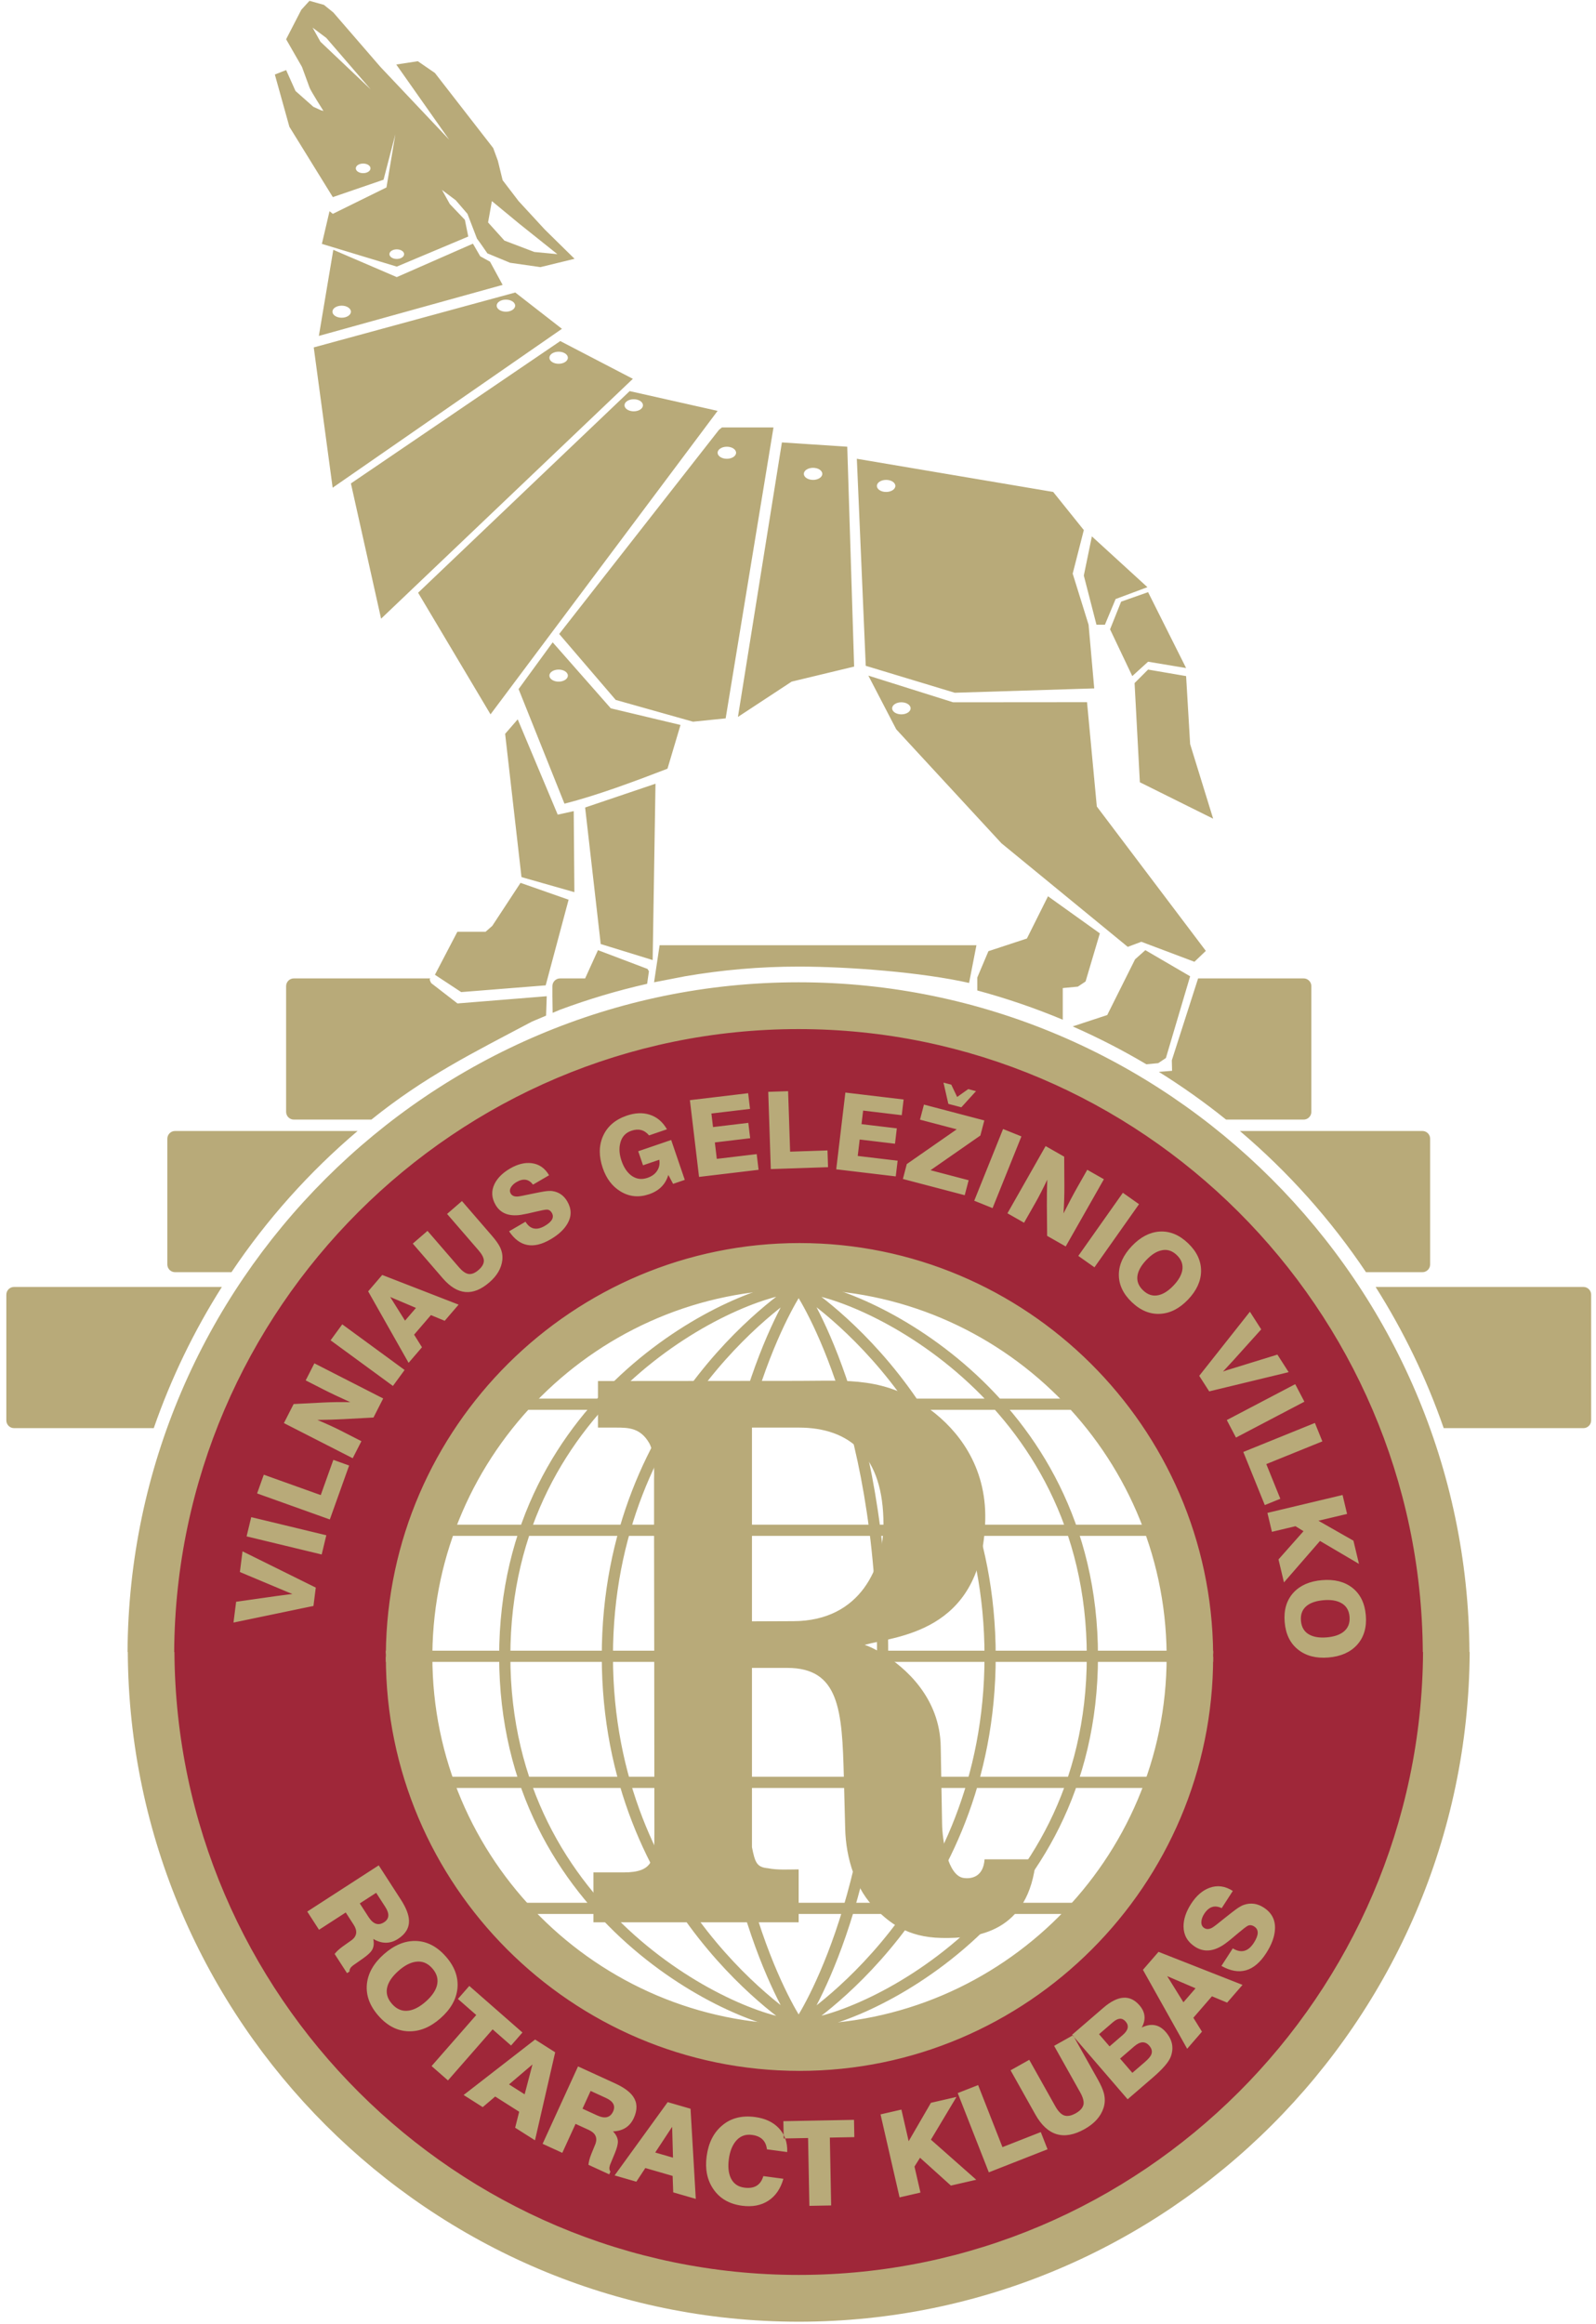
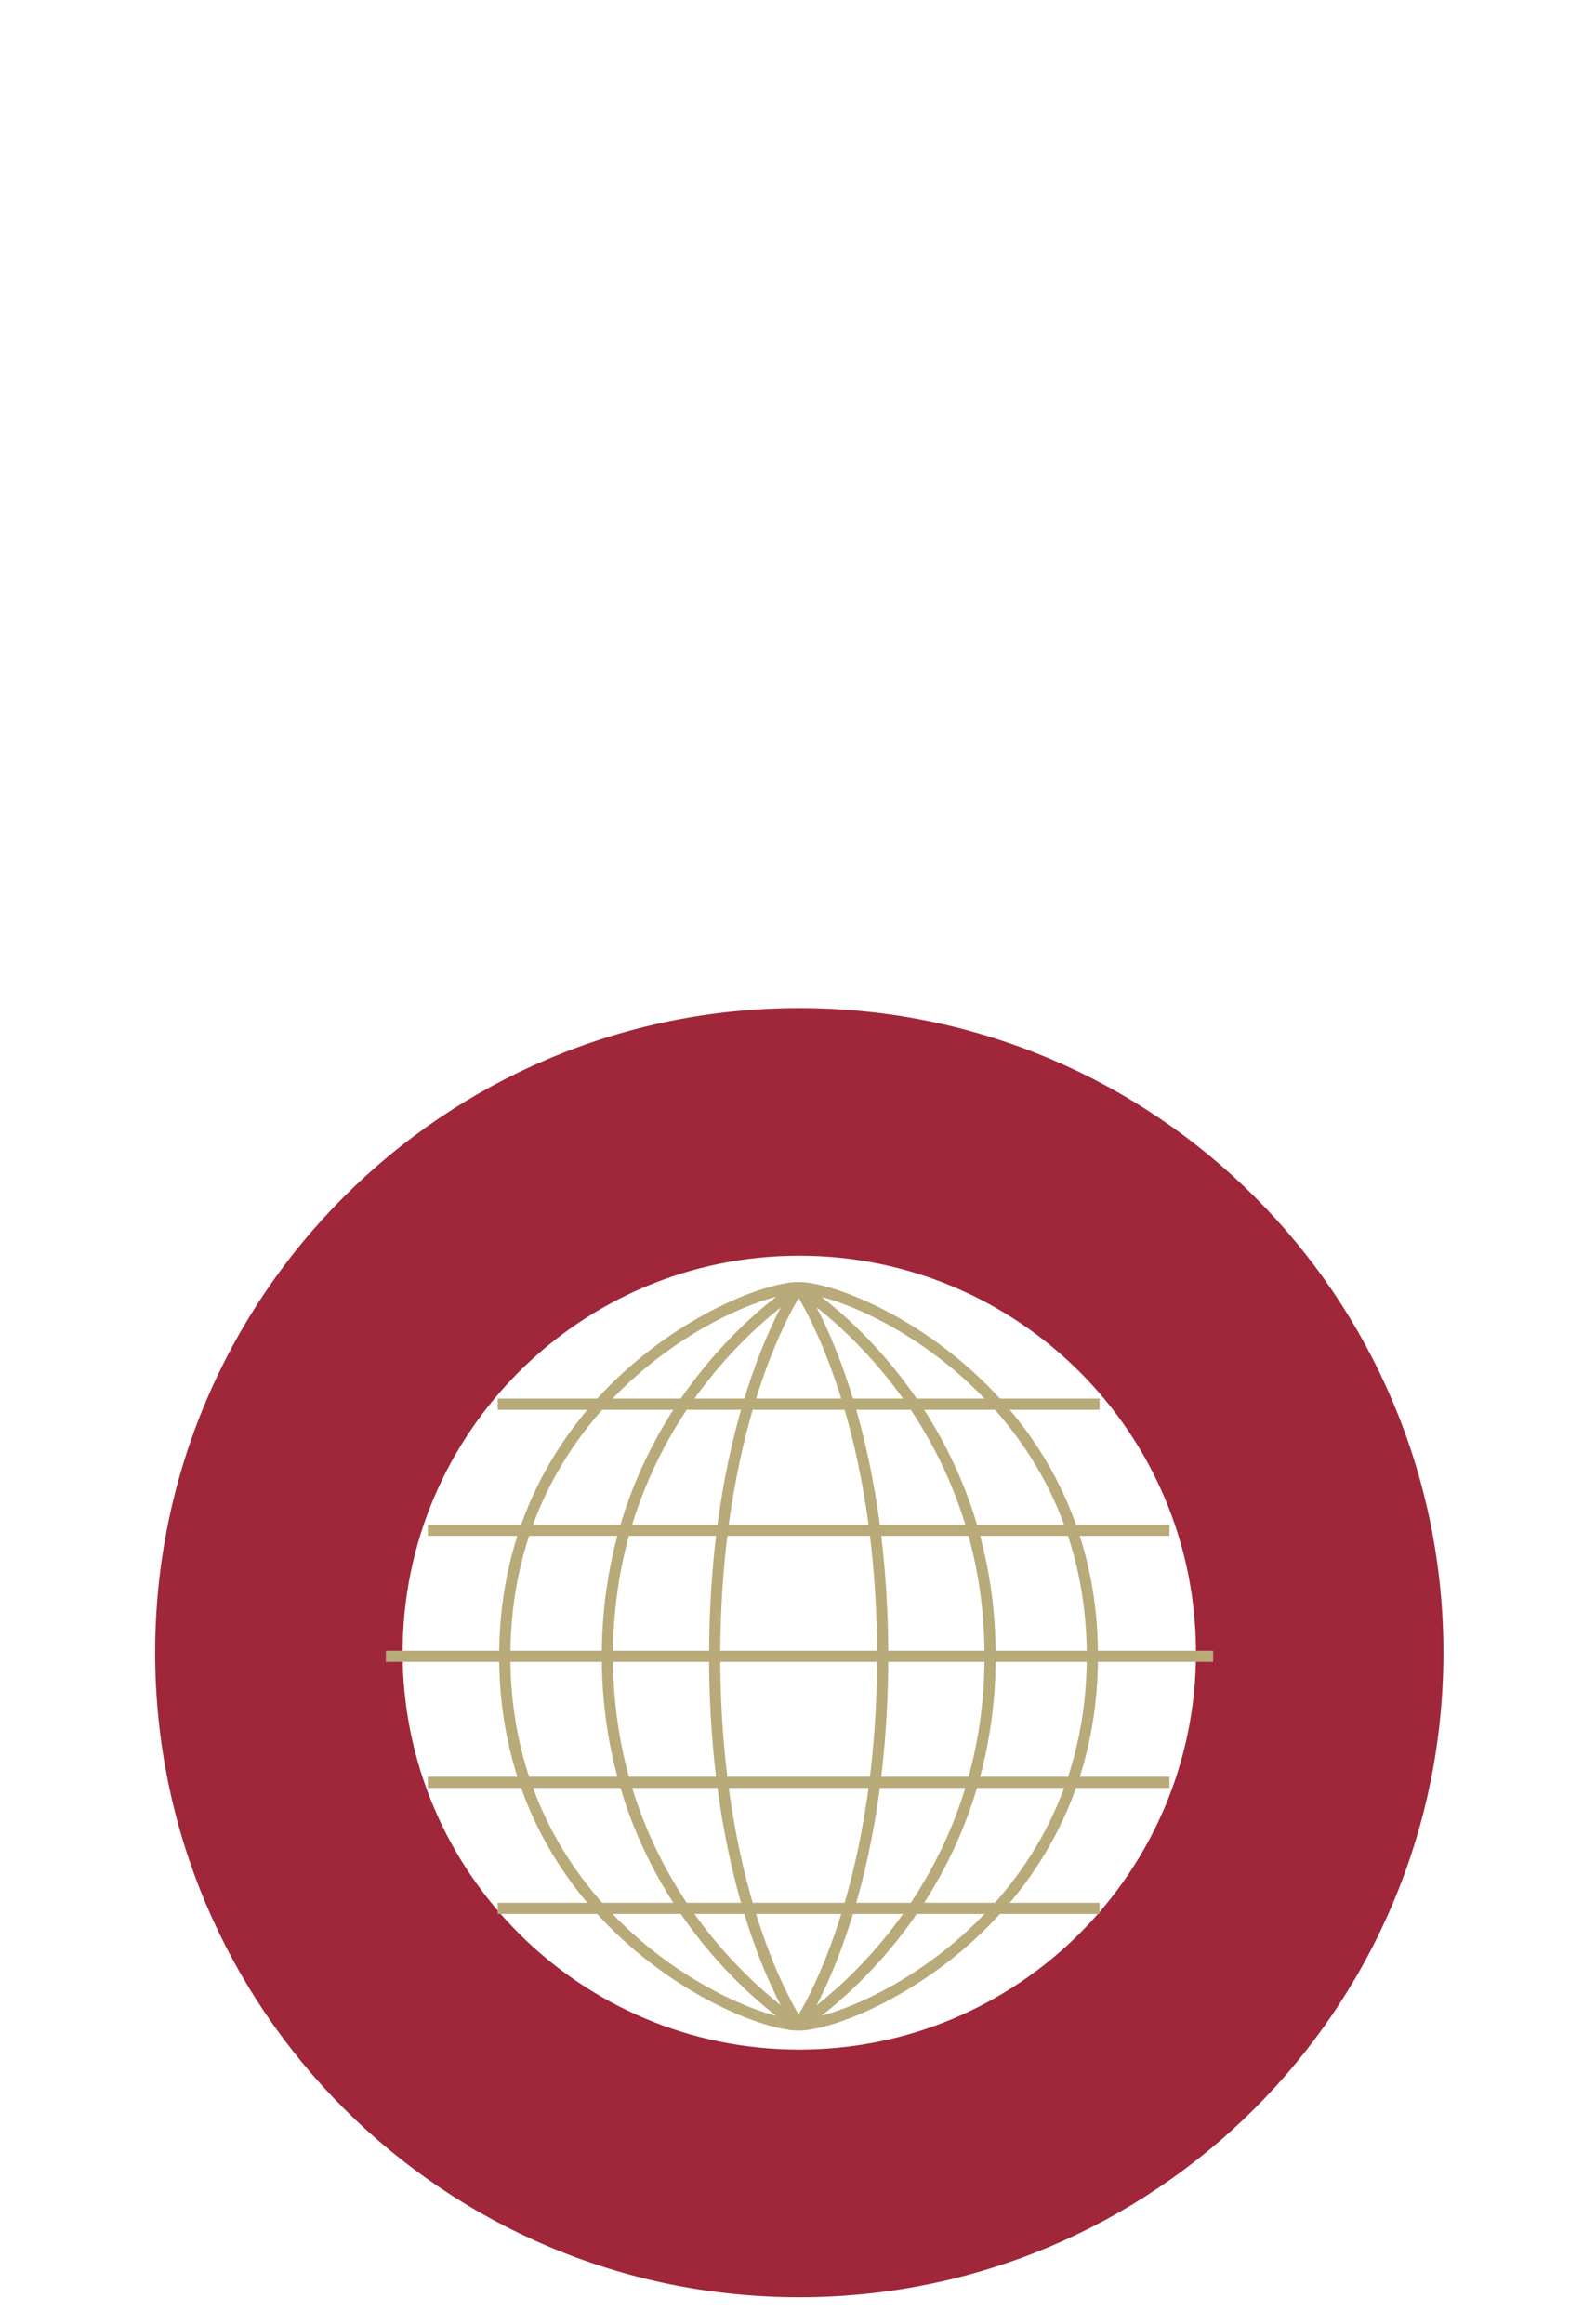
<svg xmlns="http://www.w3.org/2000/svg" xmlns:ns1="http://sodipodi.sourceforge.net/DTD/sodipodi-0.dtd" xmlns:ns2="http://www.inkscape.org/namespaces/inkscape" version="1.1" id="svg2" width="222.667" height="324" viewBox="0 0 222.667 324" ns1:docname="logotipas.eps">
  <defs id="defs6" />
  <ns1:namedview id="namedview4" pagecolor="#ffffff" bordercolor="#000000" borderopacity="0.25" ns2:showpageshadow="2" ns2:pageopacity="0.0" ns2:pagecheckerboard="0" ns2:deskcolor="#d1d1d1" />
  <g id="g8" ns2:groupmode="layer" ns2:label="ink_ext_XXXXXX" transform="matrix(1.333,0,0,-1.333,0,324)">
    <g id="g10" transform="scale(0.1)">
      <path d="M 1504.86,702 C 1504.86,332.895 1205.65,33.688 836.547,33.688 467.449,33.688 168.234,332.895 168.234,702 c 0,369.11 299.215,668.32 668.313,668.32 369.103,0 668.313,-299.21 668.313,-668.32 z m -668.313,421.04 c -232.531,0 -421.035,-188.509 -421.035,-421.04 0,-232.527 188.504,-421.039 421.035,-421.039 232.533,0 421.043,188.512 421.043,421.039 0,232.531 -188.51,421.04 -421.043,421.04" style="fill:#9f2739;fill-opacity:1;fill-rule:evenodd;stroke:none" id="path12" />
      <path d="M 1504.86,702 C 1504.86,332.895 1205.65,33.688 836.547,33.688 467.449,33.688 168.234,332.895 168.234,702 c 0,369.11 299.215,668.32 668.313,668.32 369.103,0 668.313,-299.21 668.313,-668.32 z m -668.313,421.04 c -232.531,0 -421.035,-188.509 -421.035,-421.04 0,-232.527 188.504,-421.039 421.035,-421.039 232.533,0 421.043,188.512 421.043,421.039 0,232.531 -188.51,421.04 -421.043,421.04 z" style="fill:none;stroke:#9f2739;stroke-width:11.719;stroke-linecap:butt;stroke-linejoin:miter;stroke-miterlimit:2.613;stroke-dasharray:none;stroke-opacity:1" id="path14" />
      <path d="m 520.91,434.527 h 629.97 M 835.898,1083.84 c 0,0 -87.886,-125.68 -87.886,-385.645 0,-259.968 87.886,-385.652 87.886,-385.652 m -0.175,0 c 58.535,0 307.597,110.566 307.597,385.652 0,275.078 -249.062,385.645 -307.597,385.645 m 0.359,0 c 0,0 200.198,-123.215 200.198,-385.645 0,-262.433 -200.198,-385.652 -200.198,-385.652 m -0.184,771.297 c 0,0 -200.207,-123.215 -200.207,-385.645 0,-262.433 200.207,-385.652 200.207,-385.652 m 0,771.297 c -58.527,0 -307.605,-110.567 -307.605,-385.645 0,-275.086 249.078,-385.652 307.605,-385.652 m 0,771.297 c 0,0 87.883,-125.68 87.883,-385.645 0,-259.968 -87.883,-385.652 -87.883,-385.652 M 447.793,566.363 H 1224.01 M 403.844,698.195 H 1269.71 M 447.793,830.02 h 776.217 m -703.1,131.835 h 629.97" style="fill:none;stroke:#b8aa79;stroke-width:11.718;stroke-linecap:butt;stroke-linejoin:miter;stroke-miterlimit:2.613;stroke-dasharray:none;stroke-opacity:1" id="path16" />
-       <path d="m 1212.88,1309.48 13.85,1.12 -0.26,10.99 27.51,85.65 h 110.46 c 4.44,0 8.06,-3.64 8.06,-8.07 v -131.54 c 0,-4.43 -3.63,-8.07 -8.06,-8.07 h -81.19 c -22.39,18 -45.89,34.69 -70.37,49.92 z M 403.844,701.18 c 2.113,236.769 195.64,429.25 432.933,429.25 237.293,0 430.823,-192.481 432.933,-429.25 h -48.69 c -2.11,209.875 -173.84,380.73 -384.243,380.73 -210.402,0 -382.132,-170.855 -384.242,-380.73 z m 0,-3.512 v -0.18 c 0,-238.527 194.41,-432.929 432.933,-432.929 238.523,0 432.933,194.402 432.933,432.929 v 0.18 h -48.69 v -0.18 c 0,-211.633 -172.61,-384.242 -384.243,-384.242 -211.629,0 -384.242,172.609 -384.242,384.242 v 0.18 z m 280.89,3.512 0.176,-187.903 c 0,-27.246 -0.351,-41.132 -32.344,-41.132 -10.546,0 -19.863,0 -31.468,0 v -52.207 h 214.8 v 55.367 c -10.543,0 -21.793,-0.871 -32.343,1.238 -11.602,1.055 -13.356,6.152 -16.524,21.969 0,9.492 0,19.511 0,29.004 v 158.547 c 14.942,0 17.227,0 36.914,0 54.664,0 57.473,-44.293 59.243,-113.899 l 1.398,-53.793 c 0.703,-31.988 11.25,-64.683 32.344,-84.894 13.89,-13.364 31.824,-29.18 68.547,-29.883 36.743,-0.707 91.583,5.453 98.793,82.261 h -53.79 c -1.23,-18.277 -13.53,-20.742 -21.97,-19.511 -16.69,2.461 -22.33,39.726 -22.498,56.949 l -1.41,79.98 c -0.704,51.504 -37.09,83.317 -61.164,97.907 -8.094,4.922 -14.946,7.91 -18.461,8.961 32.168,9.14 120.753,12.132 126.023,125.679 0,1.586 0.18,3.168 0.18,4.754 1.41,57.293 -29.52,94.735 -57.121,115.305 -47.11,35.152 -86.305,30.402 -138.161,30.402 l -210.05,-0.172 v -48.687 h 18.988 c 13.531,0 25.484,-0.527 34.625,-16.172 6.328,-10.723 5.098,-37.969 5.098,-37.258 v -47.988 z m 102.297,134.64 c 0,-50.445 0,-101.066 0,-101.066 l 43.242,0.176 c 71.723,0.175 94.395,58.711 94.395,101.074 v 0.172 c 0,71.711 -35.336,101.246 -88.77,101.246 -13.71,0 -48.867,0 -48.867,0 0,0 0,-50.801 0,-101.602 z M 133.492,702.688 c 1.946,386.022 316.664,700.482 702.238,700.482 385.56,0 700.29,-314.46 702.22,-700.482 h 0.26 C 1536.27,316.672 1221.55,2.207 835.98,2.207 450.418,2.207 135.695,316.672 133.75,702.688 Z m 188.094,-271.497 74.801,48.336 23.129,-35.789 c 5.511,-8.527 8.363,-15.828 8.55,-21.898 0.258,-7.707 -3.566,-14.106 -11.476,-19.219 -8.25,-5.332 -16.887,-5.355 -25.906,-0.074 0.961,-4.688 0.519,-8.563 -1.336,-11.629 -1.407,-2.387 -4.504,-5.273 -9.293,-8.664 -2.383,-1.641 -5.938,-4.129 -10.657,-7.473 -2.57,-1.957 -3.769,-4.058 -3.597,-6.308 l -2.598,-1.676 -12.976,20.074 c 1.984,2.563 4.816,5.18 8.496,7.848 l 9.718,6.871 c 5.215,4.254 5.782,9.539 1.704,15.848 l -8.274,12.8 -27.98,-18.086 z m 6.488,319.68 -83.699,-17.394 2.758,21.753 42.594,6.047 c 2.843,0.399 8.296,1.106 16.359,2.125 -1.234,0.383 -5.902,2.297 -14.004,5.739 l -41.008,17.211 2.742,21.64 76.688,-37.937 z m 8.614,53.817 -78.598,18.941 4.851,20.117 78.594,-18.945 z m 8.519,36.628 -76.121,27.239 7.008,19.582 59.605,-21.324 13.184,36.843 16.515,-5.91 z m 23.949,64.059 -72.008,36.746 10.168,19.93 30.59,1.558 c 9.157,0.461 18.735,0.602 28.727,0.387 -11.438,5.141 -20.848,9.606 -28.262,13.391 l -18.43,9.402 9.098,17.831 72.012,-36.749 -10.172,-19.933 -31.543,-1.7 c -8.215,-0.433 -17.281,-0.715 -27.152,-0.808 9.898,-4.192 17.992,-7.903 24.336,-11.137 l 21.734,-11.094 z m 42.094,75.602 -65.254,47.733 12.219,16.7 65.25,-47.734 z m -25.934,98.943 14.731,17.14 79.93,-31.04 -14.536,-16.91 -14.449,5.96 -17.586,-20.46 8.25,-13.17 -14.011,-16.3 z m 38.594,-30.65 11.461,13.33 -26.992,11.44 z m 8.121,80.59 15.399,13.31 33.023,-38.19 c 3.434,-3.96 6.645,-6.25 9.629,-6.84 3.305,-0.61 6.883,0.75 10.738,4.09 3.856,3.34 5.723,6.68 5.59,10.04 -0.207,2.99 -2.027,6.47 -5.461,10.44 l -33.027,38.18 15.566,13.47 31.407,-36.32 c 3.925,-4.54 6.695,-8.43 8.324,-11.68 2.222,-4.52 3.054,-9.15 2.5,-13.9 -0.989,-8.48 -5.508,-16.21 -13.559,-23.17 -17.18,-14.86 -33.418,-13.44 -48.719,4.25 z m 100.797,12.87 17.164,10 c 4.871,-7.92 11.598,-9.38 20.196,-4.37 7.628,4.44 10.082,8.98 7.386,13.61 -1.406,2.41 -3.269,3.56 -5.594,3.42 -1.824,-0.11 -5.382,-0.77 -10.664,-2.03 -6.605,-1.61 -11.941,-2.77 -15.988,-3.41 -12.625,-1.9 -21.488,1.55 -26.621,10.36 -4.301,7.38 -4.66,14.7 -1.098,21.98 3.063,6.21 8.481,11.58 16.254,16.11 7.832,4.56 15.293,6.44 22.364,5.62 7.921,-0.95 14.07,-5.17 18.445,-12.68 l -16.805,-9.8 c -4.476,5.9 -10.242,6.79 -17.304,2.67 -2.395,-1.39 -4.239,-3.07 -5.52,-5.03 -1.59,-2.49 -1.77,-4.79 -0.523,-6.93 1.359,-2.33 3.785,-3.36 7.296,-3.14 1.672,0.11 6.637,1.05 14.895,2.84 5.809,1.2 9.965,2 12.504,2.41 3.883,0.62 6.883,0.76 8.988,0.43 6.746,-1.02 11.918,-4.6 15.5,-10.75 4.567,-7.84 4.68,-15.54 0.324,-23.11 -3.5,-6.21 -9.461,-11.76 -17.879,-16.66 -18.074,-10.54 -32.511,-7.72 -43.32,8.46 z m 171.641,49.61 -4.977,9.35 c -2.961,-9.89 -9.656,-16.61 -20.09,-20.17 -10.777,-3.68 -20.777,-2.7 -29.992,2.95 -8.597,5.23 -14.785,13.37 -18.562,24.44 -4.188,12.27 -4.125,23.34 0.187,33.21 4.504,10.25 12.817,17.45 24.945,21.59 8.731,2.98 16.696,3.32 23.891,1.02 7.629,-2.38 13.688,-7.48 18.172,-15.3 l -18.723,-6.39 c -4.836,5.8 -11.007,7.41 -18.527,4.85 -6.242,-2.14 -10.137,-6.51 -11.676,-13.14 -1.359,-5.54 -0.898,-11.63 1.375,-18.3 2.278,-6.67 5.586,-11.72 9.926,-15.15 5.148,-3.94 10.883,-4.84 17.191,-2.68 4.469,1.52 7.786,3.88 9.946,7.07 2.39,3.43 3.215,7.4 2.472,11.89 l -17.027,-5.81 -5.016,14.69 34.485,11.77 14.238,-41.71 z m 27.164,7.28 -9.567,80.28 60.965,7.26 1.953,-16.41 -40.418,-4.82 1.692,-14.18 36.957,4.41 1.918,-16.08 -36.961,-4.4 2.051,-17.2 41.757,4.98 1.958,-16.42 z m 75.113,8.18 -2.683,80.8 20.789,0.69 2.105,-63.27 39.109,1.3 0.582,-17.53 z m 68.469,-0.23 9.566,80.28 60.965,-7.26 -1.957,-16.42 -40.418,4.82 -1.691,-14.18 36.957,-4.4 -1.914,-16.08 -36.957,4.4 -2.051,-17.19 41.758,-4.98 -1.953,-16.41 z m 69.769,-10.11 4.09,15.59 52.266,36.35 -38.453,10.09 4.136,15.77 63.187,-16.58 -4.13,-15.77 -52.185,-36.3 39.915,-10.47 -4.11,-15.66 z m 42.489,100.79 8.16,-2.14 6.147,-12.88 11.58,8.23 8.16,-2.14 -15.36,-16.89 -13.597,3.57 z m 32.187,-123.54 30.18,75 19.2,-7.72 -30.19,-75.01 z m 34.75,-13.14 39.95,70.28 19.45,-11.06 0.19,-30.62 c 0.04,-9.17 -0.25,-18.75 -0.91,-28.72 5.65,11.19 10.53,20.4 14.64,27.63 l 10.23,17.99 17.4,-9.89 -39.95,-70.29 -19.45,11.06 -0.28,31.59 c -0.07,8.23 0.06,17.29 0.41,27.16 -4.63,-9.7 -8.7,-17.62 -12.22,-23.81 l -12.06,-21.21 z m 74.17,-44.58 46.65,66.03 16.9,-11.93 -46.65,-66.04 z m 56.15,10.4 c 8.9,9.33 18.52,14.35 28.84,15.06 10.7,0.67 20.65,-3.4 29.86,-12.19 9.22,-8.81 13.77,-18.59 13.64,-29.36 -0.18,-10.39 -4.73,-20.25 -13.63,-29.58 -8.9,-9.32 -18.57,-14.29 -29,-14.9 -10.7,-0.67 -20.65,3.4 -29.87,12.2 -9.21,8.8 -13.73,18.56 -13.55,29.27 0.23,10.34 4.8,20.18 13.71,29.5 z m 15.2,-14.52 c -5.12,-5.37 -8.21,-10.55 -9.26,-15.56 -1.24,-6.07 0.66,-11.52 5.7,-16.33 5.04,-4.82 10.57,-6.46 16.58,-4.95 5.01,1.23 10.08,4.52 15.2,9.89 5.08,5.31 8.14,10.53 9.19,15.64 1.18,6.13 -0.72,11.57 -5.71,16.34 -4.98,4.76 -10.51,6.35 -16.57,4.78 -5.01,-1.23 -10.05,-4.5 -15.13,-9.81 z m 55.21,-121.311 53.04,67.051 11.84,-18.46 -28.79,-31.97 c -1.92,-2.13 -5.65,-6.17 -11.18,-12.121 1.19,0.5 6,2.027 14.42,4.581 l 42.49,13.11 11.79,-18.355 -83.16,-20.11 z m 28.86,-46.266 71.6,37.543 9.61,-18.328 -71.6,-37.539 z m 17.27,-33.367 74.94,30.344 7.81,-19.278 -58.68,-23.762 14.69,-36.273 -16.26,-6.582 z m 25.25,-63.731 78.65,18.719 4.71,-19.797 -29.97,-7.133 36.64,-20.871 5.77,-24.246 -40.77,23.985 -37.72,-43.383 -5.72,24.047 26.19,29.547 -8.42,5.199 -24.65,-5.867 z m 57.13,-70.351 c 12.85,1.078 23.37,-1.539 31.57,-7.844 8.46,-6.594 13.21,-16.234 14.28,-28.934 1.07,-12.699 -2.02,-23.039 -9.25,-31.015 -7.03,-7.66 -16.96,-12.031 -29.82,-13.106 -12.84,-1.078 -23.38,1.61 -31.59,8.071 -8.45,6.586 -13.21,16.23 -14.27,28.929 -1.07,12.7 2.02,22.996 9.25,30.903 7.04,7.586 16.98,11.918 29.83,12.996 z m 1.76,-20.953 c -7.4,-0.621 -13.15,-2.457 -17.25,-5.512 -4.96,-3.723 -7.14,-9.059 -6.56,-16.008 0.58,-6.945 3.63,-11.84 9.13,-14.691 4.57,-2.399 10.54,-3.293 17.94,-2.672 7.32,0.613 13.07,2.488 17.24,5.621 4.95,3.801 7.13,9.141 6.56,16.012 -0.58,6.871 -3.65,11.726 -9.23,14.57 -4.57,2.398 -10.51,3.293 -17.83,2.68 z M 376.547,439.715 l 9.207,-14.25 c 4.844,-7.488 10.262,-9.297 16.262,-5.422 5.441,3.52 5.859,8.852 1.238,15.996 l -9.547,14.774 z m 25.344,-53.027 c 10.664,9.382 21.691,13.976 33.086,13.777 11.8,-0.285 22.339,-5.695 31.613,-16.235 9.277,-10.542 13.332,-21.71 12.168,-33.511 -1.192,-11.395 -7.117,-21.781 -17.781,-31.164 -10.664,-9.383 -21.747,-13.91 -33.254,-13.59 -11.801,0.285 -22.34,5.695 -31.614,16.234 -9.273,10.539 -13.304,21.68 -12.086,33.418 1.254,11.336 7.207,21.688 17.868,31.071 z m 15.304,-17.387 c -6.136,-5.403 -10.023,-10.801 -11.652,-16.196 -1.938,-6.546 -0.375,-12.699 4.699,-18.464 5.074,-5.766 10.985,-8.102 17.723,-7.012 5.613,0.867 11.488,4.004 17.625,9.406 6.074,5.344 9.933,10.778 11.574,16.289 1.879,6.61 0.313,12.762 -4.707,18.465 -5.016,5.703 -10.93,7.984 -17.727,6.84 -5.617,-0.875 -11.46,-3.981 -17.535,-9.328 z m 34.512,-99.707 46.754,53.402 -19.199,16.813 11.91,13.605 55.641,-48.711 -11.915,-13.605 -19.293,16.886 -46.75,-53.402 z m 108.336,27.758 21.023,-13.336 -21.14,-92.059 -20.746,13.16 4.211,16.696 -25.106,15.925 -13.047,-11.086 -19.992,12.684 z m -27.285,-46.938 16.351,-10.375 8.18,31.238 z m 35.144,-62.141 37.075,80.977 38.742,-17.738 c 9.234,-4.227 15.566,-8.848 18.988,-13.867 4.359,-6.356 4.578,-13.813 0.66,-22.372 -4.094,-8.937 -11.359,-13.597 -21.804,-13.996 3.332,-3.433 5.042,-6.941 5.128,-10.523 0.094,-2.77 -0.964,-6.867 -3.179,-12.301 -1.129,-2.664 -2.785,-6.672 -4.965,-12.031 -1.113,-3.031 -0.992,-5.449 0.359,-7.25 l -1.289,-2.817 -21.734,9.95 c 0.293,3.226 1.273,6.957 2.941,11.187 l 4.5,11.02 c 2.11,6.39 -0.258,11.148 -7.086,14.277 l -13.855,6.344 -13.867,-30.297 z m 41.75,36.743 15.43,-7.067 c 8.109,-3.711 13.652,-2.32 16.625,4.176 2.699,5.891 0.18,10.609 -7.555,14.148 l -15.992,7.325 z m 89.168,6.863 23.918,-6.914 5.485,-94.297 -23.602,6.824 -0.637,17.203 -28.554,8.258 -9.422,-14.297 -22.746,6.578 z m -13.05,-52.703 18.605,-5.379 -0.898,32.281 z m 134.152,-27.473 c -2.984,-10.433 -8.262,-18.098 -15.832,-23 -7.574,-4.898 -16.758,-6.625 -27.567,-5.176 -13.257,1.778 -23.23,7.575 -29.914,17.383 -6.48,9.453 -8.816,20.887 -7.015,34.313 1.875,13.992 7.269,24.726 16.187,32.191 9.125,7.777 20.641,10.734 34.559,8.867 10.394,-1.394 18.59,-5.203 24.586,-11.422 6.359,-6.601 9.359,-15 8.996,-25.199 l -21.242,2.848 c -0.985,8.797 -6.184,13.828 -15.598,15.086 -7.121,0.957 -12.887,-1.352 -17.305,-6.926 -3.609,-4.598 -5.933,-10.703 -6.953,-18.316 -1.019,-7.606 -0.457,-13.973 1.692,-19.094 2.656,-6.274 7.504,-9.879 14.543,-10.824 10.476,-1.407 17.101,2.621 19.867,12.082 z m 27.195,-28.32 -1.363,70.961 -25.512,-0.489 -0.351,18.083 73.933,1.417 0.352,-18.082 -25.637,-0.488 1.363,-70.965 z m 94.395,8.875 -19.926,86.801 21.852,5.019 7.593,-33.078 23.313,40.176 26.756,6.14 -26.78,-44.699 47.46,-41.929 -26.542,-6.09 -32.32,29.117 -5.797,-9.235 6.246,-27.203 z m 93.418,26.183 -32.54,82.903 21.33,8.371 25.48,-64.914 40.12,15.75 7.07,-17.988 z m 22.76,106.719 19.55,10.973 27.22,-48.5 c 2.83,-5.039 5.79,-8.207 8.89,-9.5 3.43,-1.391 7.59,-0.711 12.49,2.039 4.89,2.75 7.64,5.945 8.25,9.598 0.43,3.277 -0.77,7.433 -3.6,12.472 l -27.22,48.5 19.77,11.094 25.89,-46.117 c 3.23,-5.766 5.37,-10.582 6.4,-14.449 1.4,-5.372 1.28,-10.551 -0.37,-15.547 -2.93,-8.938 -9.51,-16.278 -19.74,-22.02 -21.82,-12.246 -39.04,-7.133 -51.64,15.336 z m 122.52,-30.308 -58.16,67.445 32.74,28.23 c 15.32,13.215 27.94,14.067 37.86,2.563 6.15,-7.129 6.92,-14.86 2.33,-23.188 9.9,4.832 18.3,3.246 25.2,-4.757 6.9,-8.004 8.61,-16.622 5.12,-25.848 -2.04,-5.473 -8.29,-12.711 -18.73,-21.715 z m 4.94,27.652 13.04,11.246 c 3.56,3.07 5.81,5.656 6.72,7.754 1.34,3.121 0.67,6.246 -2.03,9.371 -4.26,4.945 -9.52,4.715 -15.77,-0.676 l -14.82,-12.781 z m -23.86,27.672 13.82,11.914 c 5.8,5.004 6.8,9.687 3.03,14.066 -3.56,4.125 -7.98,3.914 -13.28,-0.66 l -14.57,-12.566 z m 34.94,80.082 16.31,18.812 87.91,-34.558 -16.1,-18.567 -15.89,6.637 -19.46,-22.461 9.02,-14.547 -15.5,-17.894 z m 42.38,-33.945 12.68,14.632 -29.68,12.719 z m 39.77,38.019 11.88,18.379 c 8.74,-5.352 16.08,-3.43 22.03,5.777 5.27,8.164 5.42,13.84 0.47,17.043 -2.59,1.672 -4.99,1.875 -7.2,0.578 -1.74,-1.015 -4.91,-3.445 -9.47,-7.304 -5.68,-4.879 -10.35,-8.676 -14,-11.325 -11.46,-8.152 -21.89,-9.179 -31.32,-3.085 -7.91,5.109 -11.91,12.121 -12.04,21.05 -0.08,7.625 2.57,15.602 7.95,23.922 5.42,8.391 11.81,13.946 19.17,16.664 8.25,3.024 16.4,1.938 24.44,-3.261 l -11.63,-18 c -7.33,3.562 -13.45,1.562 -18.33,-5.997 -1.66,-2.566 -2.63,-5.136 -2.91,-7.703 -0.33,-3.234 0.64,-5.578 2.93,-7.058 2.5,-1.617 5.4,-1.426 8.74,0.547 1.59,0.937 5.99,4.336 13.21,10.214 5.11,4.071 8.8,6.922 11.09,8.594 3.51,2.547 6.38,4.18 8.62,4.895 7.13,2.371 14,1.426 20.59,-2.832 8.39,-5.426 12.33,-12.938 11.82,-22.543 -0.34,-7.84 -3.43,-16.266 -9.26,-25.282 -12.5,-19.347 -28.1,-23.773 -46.78,-13.273 z m 211.02,328.356 h -0.26 c -2.11,359.172 -294.82,651.542 -653.41,651.542 -358.605,0 -651.304,-292.37 -653.425,-651.542 h 0.261 C 184.684,343.527 477.383,51.145 835.98,51.145 c 358.61,0 651.31,292.382 653.42,651.543 z M 183.203,1247.64 H 374.27 c -50.508,-42.83 -94.997,-92.53 -131.997,-147.68 h -59.07 c -4.441,0 -8.066,3.63 -8.066,8.07 v 131.54 c 0,4.44 3.625,8.07 8.066,8.07 z M 14.695,1084.52 H 232.215 C 203.09,1038.58 179.078,989.09 160.938,936.844 H 14.695 c -4.441,0 -8.066,3.629 -8.066,8.066 v 131.54 c 0,4.44 3.625,8.07 8.066,8.07 z m 1425.055,0 h 217.52 c 4.44,0 8.07,-3.63 8.07,-8.07 V 944.91 c 0,-4.437 -3.63,-8.066 -8.07,-8.066 h -146.25 c -18.13,52.246 -42.15,101.736 -71.27,147.676 z m -142.05,163.12 h 191.06 c 4.44,0 8.06,-3.63 8.06,-8.07 v -131.54 c 0,-4.44 -3.62,-8.07 -8.06,-8.07 h -59.07 c -37,55.15 -81.49,104.85 -131.99,147.68 z m -52.07,161.82 -25.36,-85.5 -8.06,-5.37 -12.39,-1.18 c -24.78,14.7 -50.53,27.93 -77.12,39.61 l 36.16,11.9 29.14,58.28 10.75,9.59 z m -659.411,-2.22 h 26.195 l 13.434,29.55 51.871,-19.64 1.476,-2.48 -1.074,-7.43 -0.816,-5.65 c -31.192,-7.06 -61.633,-16.15 -91.176,-27.12 l -7.723,-3.27 -0.25,17.34 -0.035,0.54 h 0.035 v 10.09 c 0,4.45 3.621,8.07 8.063,8.07 z m 14.25,174.97 0.695,-84.76 -55.363,15.76 -17.117,149.84 13.171,15.16 41.879,-99.69 z m -252.121,642.22 -45.465,73.57 -15.219,54.65 11.801,4.68 9.812,-21.88 18.723,-16.57 4.051,-1.84 3.871,-1.76 2.617,-0.72 c 0,0 -13.184,20.69 -14.547,24.42 l -7.918,21.61 -16.609,28.96 15.887,30.81 8.558,9.41 15.121,-4.26 9.817,-7.92 38.925,-44.97 h -0.003 l 10.414,-12.03 v 0 l 71.921,-76.04 -55.359,78.58 22.547,3.45 17.906,-12.31 61.008,-78.52 4.863,-13.23 4.993,-20.39 16.714,-21.87 27.477,-29.8 31.117,-30.55 -35.754,-8.7 -31.73,4.54 -23.758,9.85 -7.5,10.79 -3.402,4.6 -9.961,25.94 -12.317,14.27 -14.371,10.78 8.219,-14.77 15.766,-16.53 v 0 l 3.542,-17.48 -74.832,-31.46 -78.386,23.78 8.004,34.15 3.457,-2.74 56.148,27.64 9.305,55.64 -12.36,-47.57 z m 66.925,-54.64 c 4.247,0 7.688,-2.25 7.688,-5.02 0,-2.77 -3.441,-5.02 -7.688,-5.02 -4.25,0 -7.691,2.25 -7.691,5.02 0,2.77 3.441,5.02 7.691,5.02 z m 528.129,-473.74 c 5.336,0 9.664,-2.83 9.664,-6.32 0,-3.48 -4.328,-6.3 -9.664,-6.3 -5.339,0 -9.668,2.82 -9.668,6.3 0,3.49 4.329,6.32 9.668,6.32 z m -358.726,34.21 c 5.34,0 9.668,-2.82 9.668,-6.31 0,-3.48 -4.328,-6.31 -9.668,-6.31 -5.336,0 -9.664,2.83 -9.664,6.31 0,3.49 4.328,6.31 9.664,6.31 z m 342.762,198.41 c 5.339,0 9.664,-2.82 9.664,-6.31 0,-3.48 -4.325,-6.3 -9.664,-6.3 -5.336,0 -9.665,2.82 -9.665,6.3 0,3.49 4.329,6.31 9.665,6.31 z m -76.458,12.62 c 5.336,0 9.661,-2.82 9.661,-6.31 0,-3.48 -4.325,-6.31 -9.661,-6.31 -5.339,0 -9.667,2.83 -9.667,6.31 0,3.49 4.328,6.31 9.667,6.31 z m -90.246,22.07 c 5.34,0 9.668,-2.82 9.668,-6.31 0,-3.48 -4.328,-6.3 -9.668,-6.3 -5.336,0 -9.664,2.82 -9.664,6.3 0,3.49 4.328,6.31 9.664,6.31 z m -97.449,49.66 c 5.34,0 9.66,-2.82 9.66,-6.31 0,-3.49 -4.32,-6.31 -9.66,-6.31 -5.344,0 -9.66,2.82 -9.66,6.31 0,3.49 4.316,6.31 9.66,6.31 z m -78.609,49.72 c 5.34,0 9.668,-2.83 9.668,-6.31 0,-3.49 -4.328,-6.31 -9.668,-6.31 -5.336,0 -9.664,2.82 -9.664,6.31 0,3.48 4.328,6.31 9.664,6.31 z m -55.164,54.46 c 5.336,0 9.664,-2.82 9.664,-6.3 0,-3.49 -4.328,-6.31 -9.664,-6.31 -5.344,0 -9.668,2.82 -9.668,6.31 0,3.48 4.324,6.3 9.668,6.3 z m 608.198,-421.04 10.25,-109.13 114.09,-151 -11.92,-11.41 -55.55,20.93 -14.24,-5.31 -132.21,108.36 -110.095,119.17 -29.199,56.18 88.707,-27.9 z m -809.339,371.07 19.793,-146.76 239.969,166.21 -48.832,37.98 z m 859.109,-351.1 5.53,-103.73 76.7,-38.11 -24.08,77.98 -4.22,71.17 -39.8,6.82 z m -25.66,56.22 23.26,-48.91 16.53,15.04 39.8,-6.62 -39.79,79.37 -28.23,-9.93 z m -19.03,97.22 58.13,-53.12 -33.29,-12.42 -11.2,-26.87 h -8.83 l -13.25,51.44 z m -236.669,-135.37 93.192,-28.19 145.937,4.56 -5.91,66.59 -16.64,53.45 11.65,45.55 -32.07,39.9 -205.487,34.69 z m -150.512,249.29 h 53.942 l -50.059,-304.27 -34.156,-3.48 -80.91,22.78 -59.164,68.98 167.242,213.53 z m 62.754,-15.64 68.403,-4.49 7.199,-229.97 -65.426,-15.75 -56.191,-36.91 z m -106.121,-295.52 -13.629,-45.74 c -32.468,-12.53 -74.211,-28.19 -107.843,-36.57 l -47.993,119.85 35.68,48.89 60.813,-69.03 z m -198.847,11.1 -75.782,127.2 221.403,210.89 92.054,-20.68 z m -146.125,241.52 219.128,148.91 75.969,-39.49 -263.512,-250.89 z m 145.609,231.93 13.184,-24.26 -192.336,-53.36 15.121,90.04 66.425,-28.54 79.719,34.98 7.637,-13.19 10.246,-5.67 z m -155.274,-45.99 c 5.34,0 9.665,-2.82 9.665,-6.3 0,-3.48 -4.325,-6.31 -9.665,-6.31 -5.343,0 -9.664,2.83 -9.664,6.31 0,3.48 4.321,6.3 9.664,6.3 z m -20.933,63.65 h -0.016 v 0 z m 43.406,84.99 c 4.25,0 7.692,-2.24 7.692,-5.01 0,-2.78 -3.442,-5.03 -7.692,-5.03 -4.246,0 -7.687,2.25 -7.687,5.03 0,2.77 3.441,5.01 7.687,5.01 z m -44.703,127.42 52.68,-49.92 -46.528,53.9 -14.371,10.78 z m 247.996,-222.18 -39.512,31.52 -29.039,23.97 -3.992,-22.32 17.113,-18.98 31.348,-11.91 z m 102.688,-553.91 -2.965,-184.43 -54.364,16.76 -16.316,142.79 z m 336.791,-202.71 11.67,27.56 40.27,13.25 22.08,44.17 54.26,-38.79 -14.94,-50.34 -8.05,-5.36 -15.82,-1.51 v -33.09 c -28.93,12.08 -58.8,22.32 -89.47,30.58 z m -427.733,81.4 -23.98,-89.58 -88.426,-7.05 -27.512,18.12 23.489,44.96 h 29.523 l 7.055,6.21 29.531,44.96 z M 571.523,1368.29 556.648,1362 c -62.109,-32.91 -111.675,-57.21 -167.937,-102.44 h -81.184 c -4.429,0 -8.062,3.64 -8.062,8.07 v 131.54 c 0,4.45 3.625,8.07 8.062,8.07 H 450.93 c -1.848,0 -1.168,-2.14 0.375,-4.92 l 27.508,-21.27 93.429,7.55 z m 145.336,41.14 -32.3,-6.26 5.808,38.79 h 331.603 l -7.7,-39.47 c -49.524,11.17 -125.735,17.11 -178.54,17.11 -40.503,0 -80.214,-3.51 -118.871,-10.17" style="fill:#b8aa79;fill-opacity:1;fill-rule:evenodd;stroke:none" id="path18" />
    </g>
  </g>
</svg>